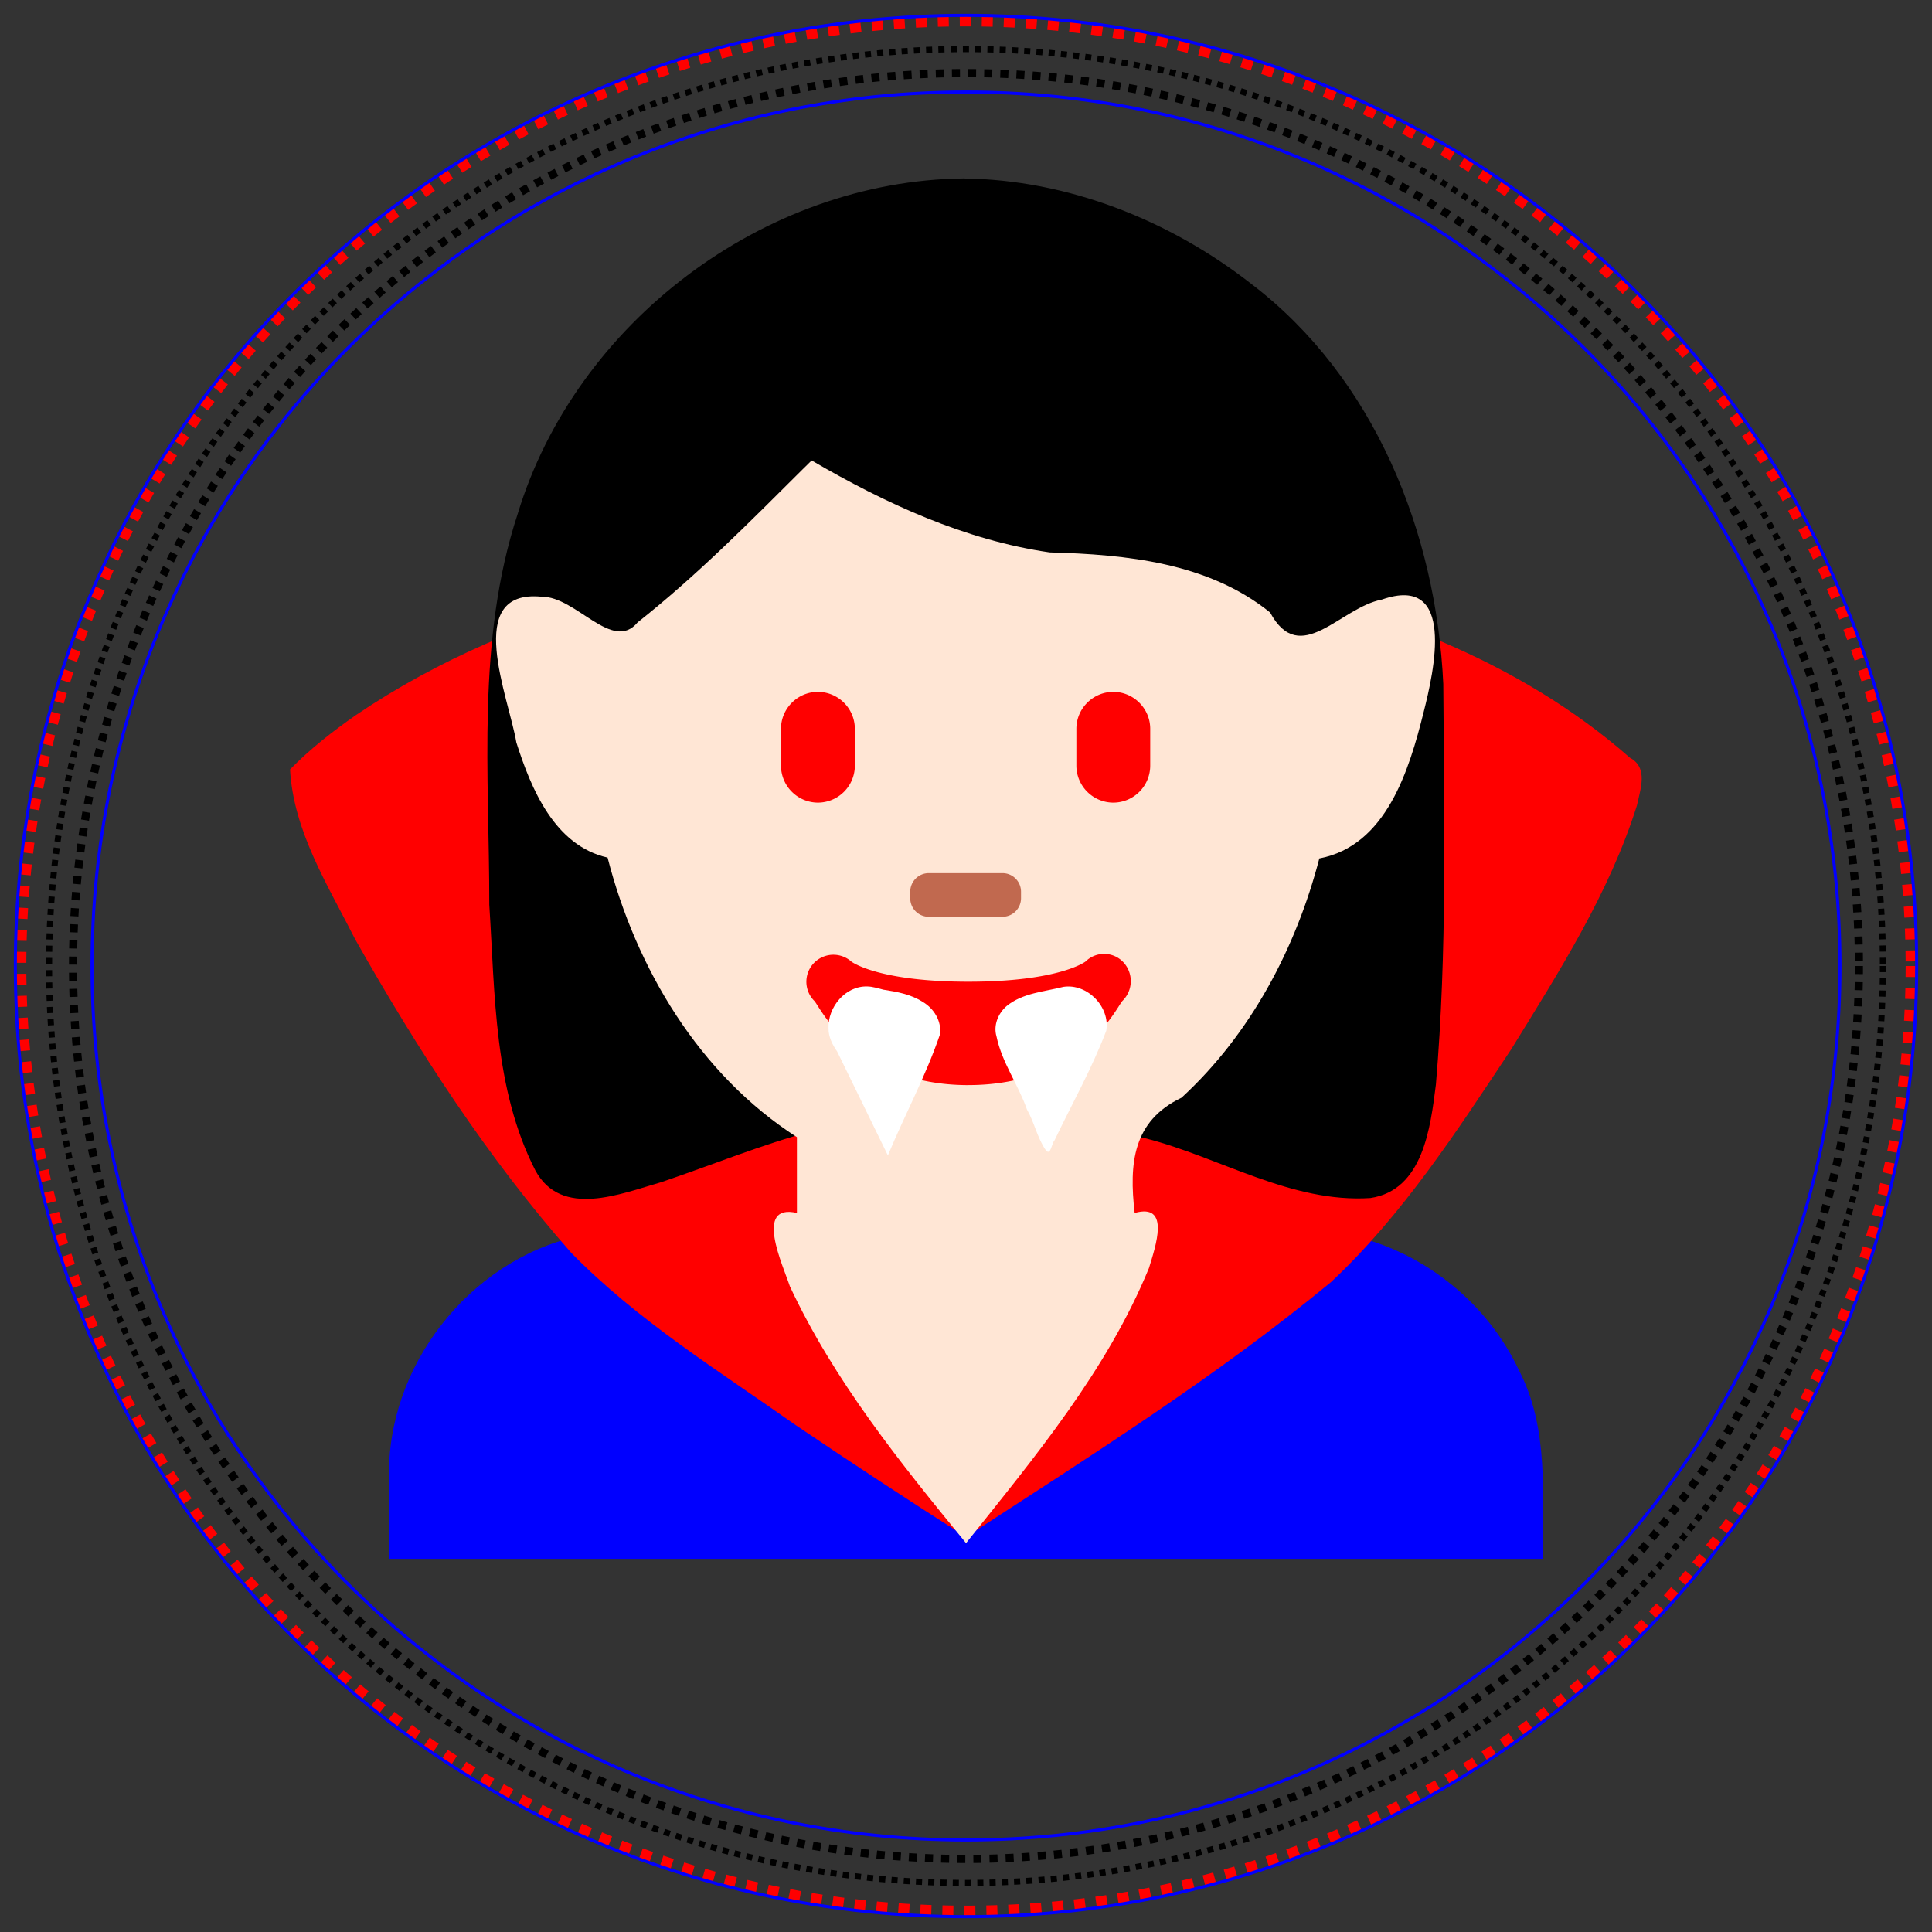
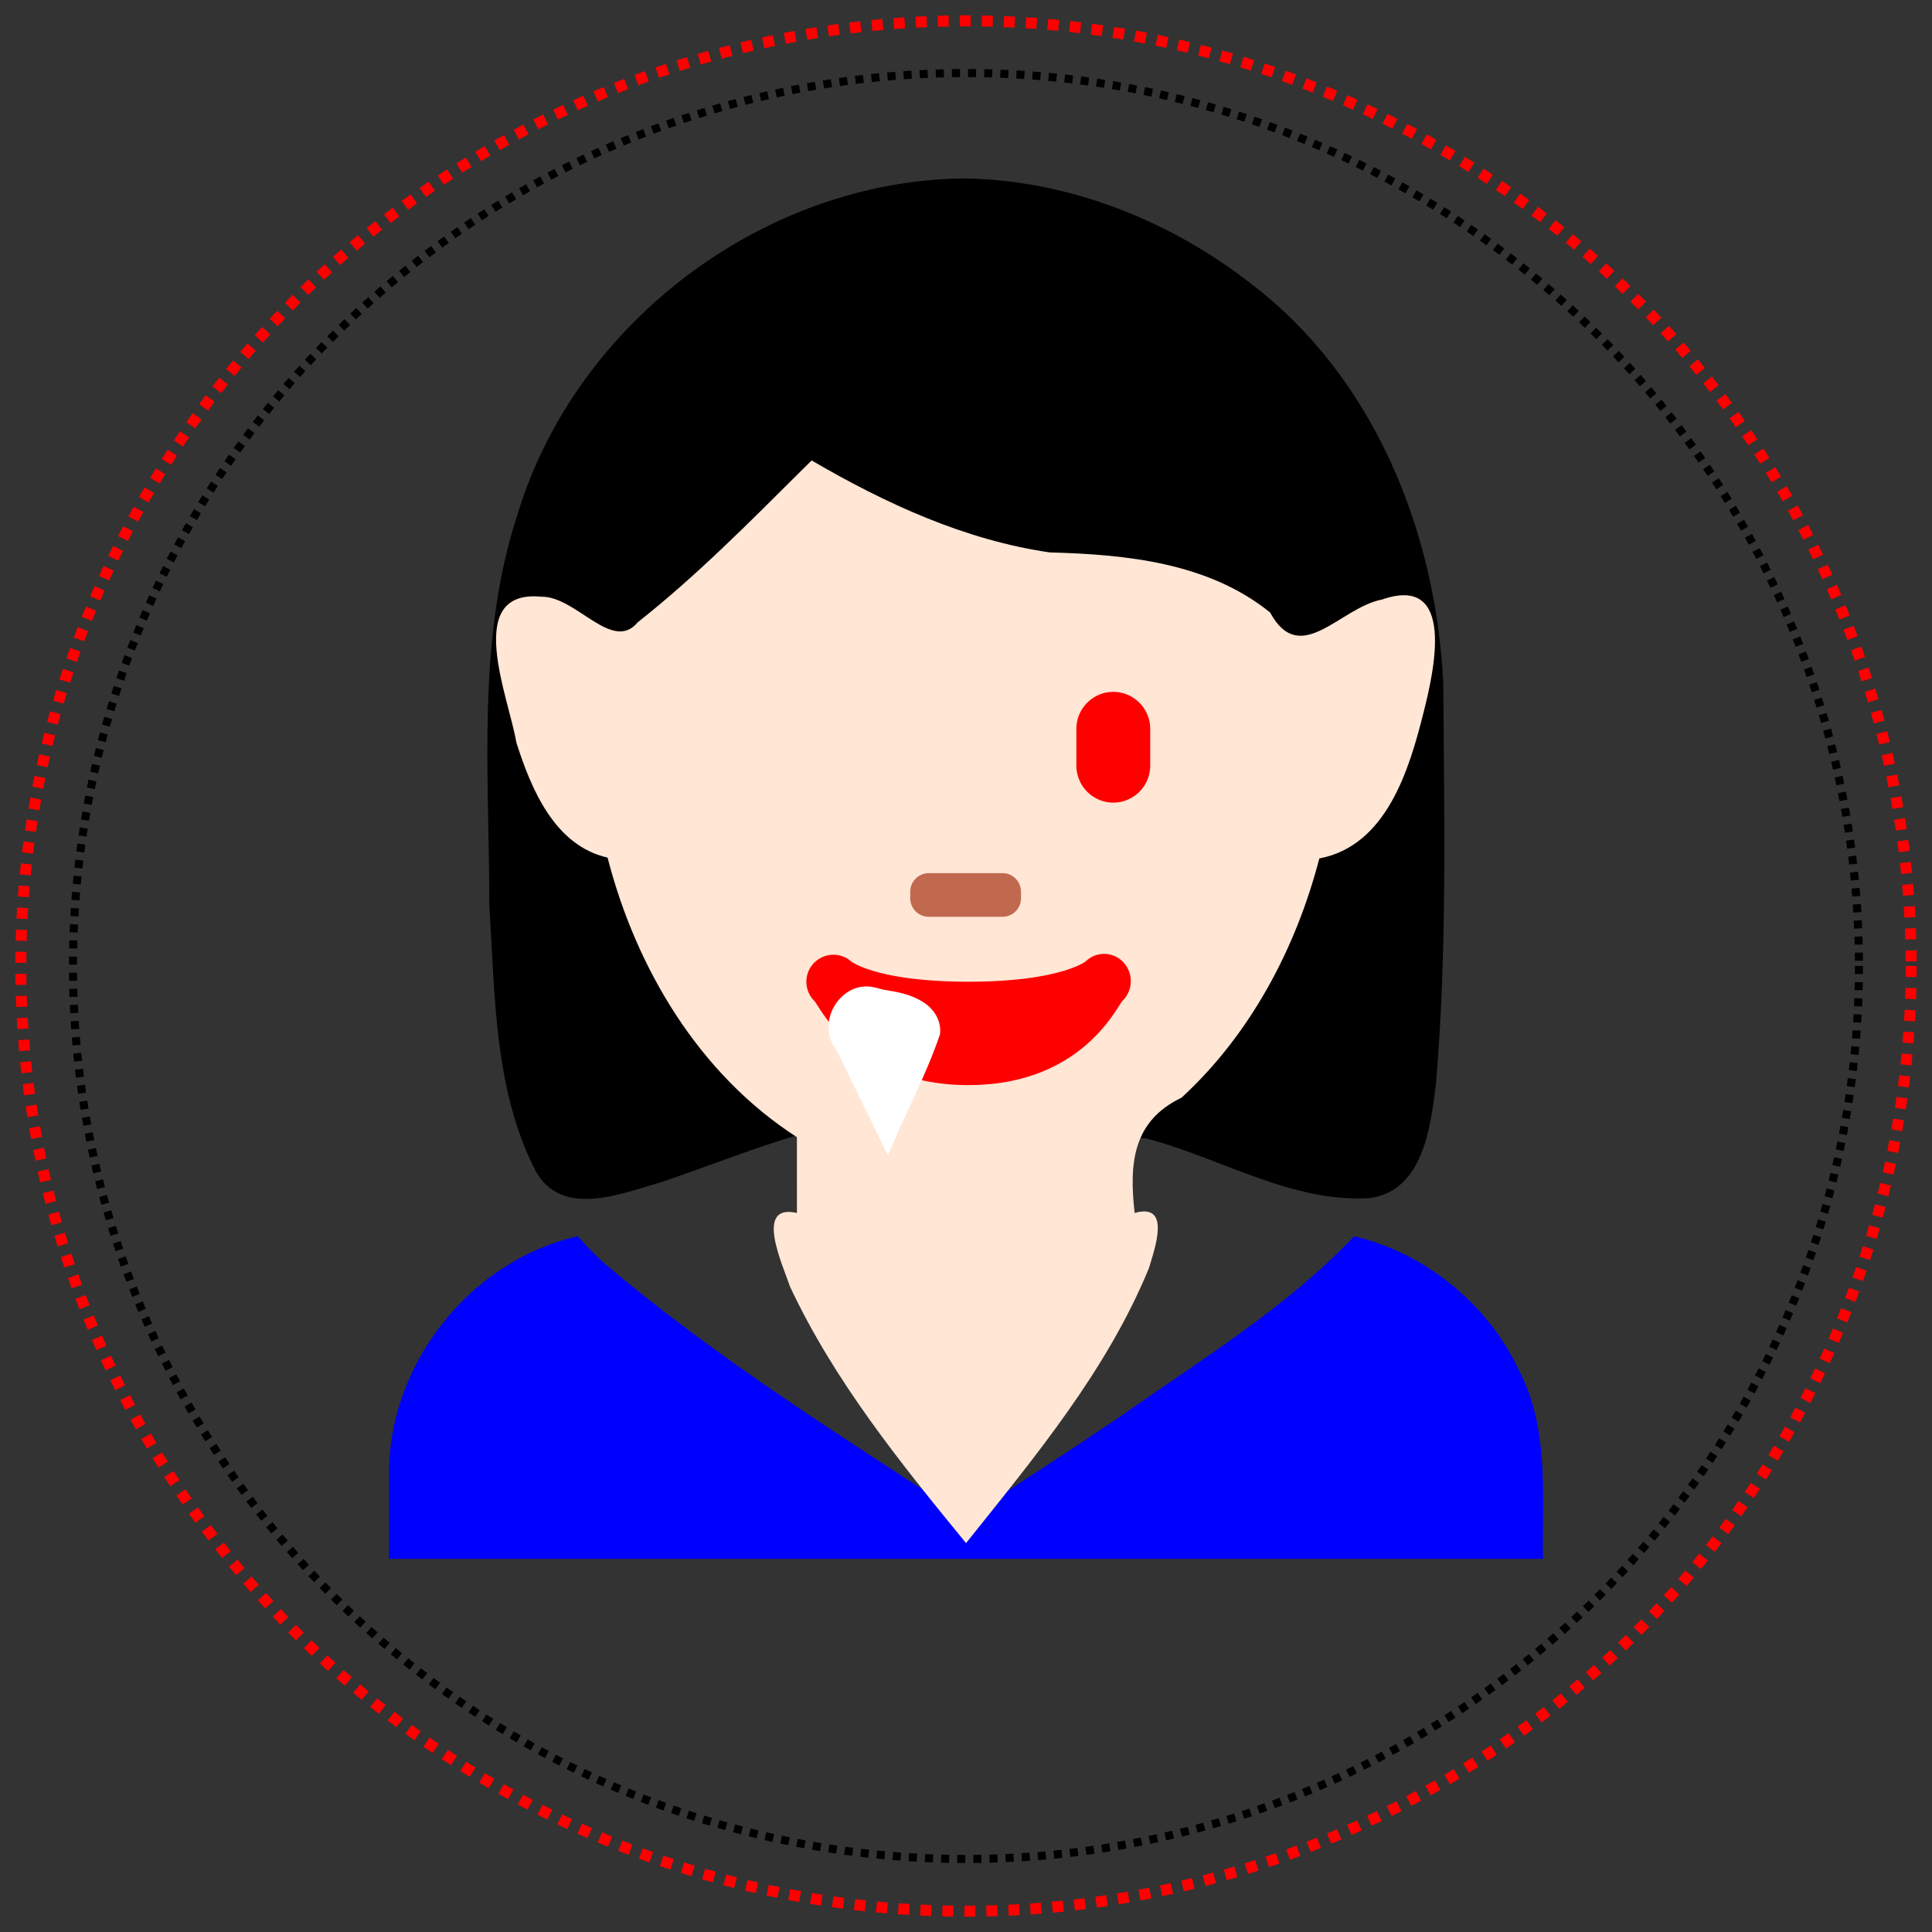
<svg xmlns="http://www.w3.org/2000/svg" xmlns:ns1="http://sodipodi.sourceforge.net/DTD/sodipodi-0.dtd" xmlns:ns2="http://www.inkscape.org/namespaces/inkscape" xmlns:ns3="http://inkstitch.org/namespace" width="63mm" height="63mm" viewBox="0 0 63 63" version="1.1" id="svg8" ns1:docname="patch-woman-vampire-light-skin-tone-1.svg" ns2:version="1.0.1 (1.0.1+r75)">
  <rect x="0" y="0" width="63" height="63" fill="#333333" stroke="none" />
  <ns1:namedview id="base" pagecolor="#ffffff" bordercolor="#666666" borderopacity="1.0" ns2:pageopacity="0.0" ns2:pageshadow="2" ns2:zoom="3.9708799" ns2:cx="66.572425" ns2:cy="119.05512" ns2:document-units="mm" ns2:current-layer="layer2" showgrid="false" fit-margin-top="2" fit-margin-left="2" fit-margin-right="2" fit-margin-bottom="2" ns2:object-nodes="false" ns2:snap-global="false" ns2:window-width="1751" ns2:window-height="1127" ns2:window-x="1702" ns2:window-y="144" ns2:window-maximized="0" showguides="false" ns2:document-rotation="0" />
  <defs id="defs2" />
  <g style="display:inline" id="layer1" ns2:groupmode="layer" ns2:label="Patch" transform="translate(-114.128,-58.05)">
    <path ns2:label="positioning/cutting line" ns2:connector-curvature="0" id="path3362" d="M 176.448,89.55 A 30.82,30.821 0 0 1 145.628,120.371 30.82,30.821 0 0 1 114.807,89.55 30.82,30.821 0 0 1 145.628,58.73 30.82,30.821 0 0 1 176.448,89.55 Z" style="display:inline;fill:none;fill-opacity:1;stroke:#ff0000;stroke-width:0.359;stroke-miterlimit:4;stroke-dasharray:0.359, 0.359;stroke-dashoffset:0;stroke-opacity:1" ns3:running_stitch_length_mm="2.3" ns3:trim_after="True" ns3:stop_after="True" ns3:fill_underlay="False" />
-     <path ns2:label="fixing line" ns2:connector-curvature="0" id="path3362-3" d="M 175.528,89.55 A 29.9,29.9 0 0 1 145.628,119.451 29.9,29.9 0 0 1 115.728,89.55 29.9,29.9 0 0 1 145.628,59.65 29.9,29.9 0 0 1 175.528,89.55 Z" style="display:inline;fill:none;fill-opacity:1;stroke:#000000;stroke-width:0.2;stroke-miterlimit:4;stroke-dasharray:0.2, 0.2;stroke-dashoffset:0;stroke-opacity:1" ns3:trim_after="True" ns3:stop_after="True" ns3:running_stitch_length_mm="2" ns3:fill_underlay="False" />
-     <path id="path3224-1" style="display:inline;fill:none;fill-opacity:1;stroke:#0200ff;stroke-width:0.1;stroke-miterlimit:4;stroke-dasharray:none;stroke-dashoffset:0;stroke-opacity:1" d="m 145.628,61.05 c 15.74,0 28.5,12.76 28.5,28.5 0,15.74 -12.76,28.5 -28.5,28.5 -15.74,0 -28.5,-12.76 -28.5,-28.5 0,-15.74 12.76,-28.5 28.5,-28.5 m 0,-2.5 c 17.121,0 31,13.879 31,31 0,17.121 -13.879,31 -31,31 -17.121,0 -31,-13.879 -31,-31 0,-17.121 13.879,-31 31,-31" ns2:connector-curvature="0" ns2:label="zig-zag" ns1:nodetypes="csssccsssc" ns3:satin_column="True" ns3:zigzag_underlay="True" ns3:zigzag_underlay_spacing_mm="4" ns3:fill_underlay="False" />
    <path ns2:label="fixing_line" ns2:connector-curvature="0" id="path816" d="M 174.746,89.55 A 29.118,29.118 0 0 1 145.628,118.669 29.118,29.118 0 0 1 116.509,89.55 29.118,29.118 0 0 1 145.628,60.432 29.118,29.118 0 0 1 174.746,89.55 Z" style="display:inline;fill:none;fill-opacity:1;stroke:#000000;stroke-width:0.263;stroke-miterlimit:4;stroke-dasharray:0.263, 0.263;stroke-dashoffset:0;stroke-opacity:1" ns3:running_stitch_length_mm="1.5" ns3:fill_underlay="False" />
  </g>
  <g transform="translate(2.5e-7,-24.175)" ns2:label="Embroidery" id="layer2" ns2:groupmode="layer">
    <path id="path936" style="display:inline;stroke-width:1.344;fill:#0000ff" ns2:label="pull" d="m 18.841,64.487 c -3.557,0.801 -6.252,4.266 -6.154,7.911 0,0.87 0,1.739 0,2.609 12.542,0 25.083,0 37.625,0 -0.025,-2.061 0.212,-4.234 -0.774,-6.134 -1.013,-2.173 -3.047,-3.832 -5.38,-4.386 -2.201,2.323 -4.968,4.004 -7.568,5.838 -1.682,1.135 -3.379,2.248 -5.091,3.339 C 27.464,71.026 23.345,68.463 19.665,65.334 19.374,65.067 19.104,64.78 18.841,64.487 Z" />
-     <path id="path938" style="display:inline;fill:#ff0000;stroke-width:1.344" ns2:label="cape" d="m 30.09,42.248 c -6.444,0.194 -13.07,1.587 -18.48,5.242 -0.763,0.533 -1.5,1.108 -2.152,1.775 0.111,2.019 1.241,3.792 2.13,5.551 2.038,3.599 4.3,7.103 7.039,10.212 2.16,2.208 4.814,3.849 7.325,5.622 1.834,1.239 3.683,2.453 5.549,3.642 4.05,-2.637 8.163,-5.222 11.896,-8.305 2.35,-2.198 4.112,-4.931 5.881,-7.595 1.564,-2.534 3.198,-5.093 4.1,-7.951 0.112,-0.535 0.378,-1.232 -0.226,-1.555 -3.632,-3.199 -8.329,-4.918 -13.016,-5.863 -3.304,-0.649 -6.683,-0.859 -10.046,-0.776 z" ns3:fill_underlay_angle="30" />
    <path id="path942" style="display:inline;stroke-width:1.344" ns2:label="cheveux" d="m 31.423,29.993 c -6.52,0.074 -12.651,4.708 -14.543,10.942 -1.352,4.107 -0.922,8.494 -0.925,12.743 0.189,2.907 0.145,6.007 1.501,8.661 0.849,1.57 2.789,0.761 4.096,0.388 1.655,-0.558 3.273,-1.227 4.964,-1.676 -0.962,-0.774 -2.128,-1.569 -2.935,-2.604 -2.522,-3.017 -3.882,-7.013 -3.784,-10.932 0.129,-2.002 1.913,-3.142 3.308,-4.29 1.258,-0.946 2.354,-2.805 3.662,-3.247 2.93,1.637 6.186,2.952 9.599,2.865 2.886,0.201 6.227,1.84 6.685,4.989 -0.009,4.474 -1.807,9.089 -5.229,12.06 -0.581,0.53 -2.228,1.268 -0.455,1.405 2.434,0.626 4.738,2.111 7.32,1.944 1.718,-0.257 1.958,-2.296 2.136,-3.702 0.371,-4.341 0.268,-8.708 0.241,-13.06 -0.23,-4.942 -2.242,-9.984 -6.261,-13.047 -2.659,-2.077 -5.986,-3.398 -9.379,-3.438 z" ns3:fill_underlay_angle="330" />
    <path id="path946" style="display:inline;fill:#ffe6d5;stroke-width:1.344" ns2:label="visage" d="m 26.179,39.473 c -1.739,1.729 -3.461,3.476 -5.387,4.997 -0.824,0.996 -2.003,-0.851 -3.133,-0.837 -2.578,-0.252 -1.064,3.293 -0.822,4.751 0.481,1.515 1.249,3.367 2.975,3.756 0.929,3.614 2.99,7.069 6.174,9.116 1.72e-4,0.824 3.45e-4,1.648 5.17e-4,2.472 -1.408,-0.323 -0.459,1.696 -0.23,2.392 1.442,3.082 3.601,5.757 5.745,8.374 2.236,-2.8 4.592,-5.624 5.964,-8.968 0.209,-0.692 0.718,-2.133 -0.466,-1.798 -0.185,-1.615 -0.063,-2.997 1.529,-3.759 2.247,-2.067 3.729,-4.866 4.493,-7.801 2.187,-0.414 2.931,-2.888 3.401,-4.769 0.338,-1.331 1.067,-4.521 -1.361,-3.673 -1.367,0.26 -2.662,2.236 -3.645,0.421 -2.02,-1.629 -4.693,-1.891 -7.188,-1.959 -2.771,-0.401 -5.361,-1.599 -7.762,-2.998 -0.096,0.095 -0.192,0.189 -0.288,0.284 z" />
    <path style="display:inline;fill:#ff0000;stroke-width:1.344" d="m 36.303,50.348 a 1.209,1.209 0 0 1 -1.204,-1.205 v -1.203 c 0,-0.662 0.543,-1.204 1.204,-1.204 0.662,0 1.204,0.543 1.204,1.204 v 1.203 a 1.207,1.207 0 0 1 -1.204,1.205" id="path1750" ns2:label="oeil" />
-     <path style="display:inline;fill:#ff0000;stroke-width:1.344" d="m 26.671,50.348 a 1.209,1.209 0 0 1 -1.204,-1.205 v -1.203 c 0,-0.662 0.543,-1.204 1.204,-1.204 a 1.209,1.209 0 0 1 1.205,1.204 v 1.203 a 1.208,1.208 0 0 1 -1.205,1.205" id="path956" ns2:label="oeil" />
    <path fill="#c1694f" d="m 32.691,54.07 h -2.407 a 0.603,0.603 0 0 1 -0.602,-0.602 v -0.218 a 0.605,0.605 0 0 1 0.602,-0.603 h 2.407 a 0.605,0.605 0 0 1 0.603,0.603 v 0.218 a 0.605,0.605 0 0 1 -0.603,0.602" id="path958" style="display:inline;stroke-width:1.344" ns2:label="nez" />
-     <path fill="#c1694f" d="m 31.579,59.559 c -3.701,0 -4.838,-2.558 -5.027,-2.748 a 0.881,0.881 0 0 1 1.212,-1.278 c 0.07,0.051 0.969,0.654 3.815,0.654 2.956,0 3.811,-0.652 3.819,-0.658 a 0.86,0.86 0 0 1 1.227,0.017 0.902,0.902 0 0 1 -0.02,1.263 c -0.189,0.191 -1.325,2.749 -5.027,2.749 z" id="path962" style="display:inline;fill:#ff0000;stroke-width:1.344" ns2:label="bouche" />
+     <path fill="#c1694f" d="m 31.579,59.559 c -3.701,0 -4.838,-2.558 -5.027,-2.748 a 0.881,0.881 0 0 1 1.212,-1.278 c 0.07,0.051 0.969,0.654 3.815,0.654 2.956,0 3.811,-0.652 3.819,-0.658 a 0.86,0.86 0 0 1 1.227,0.017 0.902,0.902 0 0 1 -0.02,1.263 c -0.189,0.191 -1.325,2.749 -5.027,2.749 " id="path962" style="display:inline;fill:#ff0000;stroke-width:1.344" ns2:label="bouche" />
    <path id="path966" style="display:inline;fill:#ffffff;stroke-width:1.344" ns2:label="dent d" d="m 28.279,56.342 c -0.714,-0.022 -1.289,0.676 -1.262,1.364 -0.003,0.279 0.125,0.534 0.281,0.756 0.552,1.13 1.105,2.259 1.655,3.39 0.547,-1.322 1.235,-2.586 1.697,-3.943 0.063,-0.435 -0.198,-0.854 -0.567,-1.067 -0.381,-0.244 -0.833,-0.327 -1.272,-0.394 -0.175,-0.042 -0.349,-0.104 -0.532,-0.106 z" />
-     <path id="path970" style="display:inline;fill:#ffffff;stroke-width:1.344" ns2:label="dent g" d="m 34.676,56.355 c -0.628,0.159 -1.331,0.199 -1.852,0.626 -0.276,0.237 -0.437,0.63 -0.33,0.988 0.176,0.854 0.709,1.571 0.994,2.386 0.245,0.427 0.335,0.93 0.62,1.335 0.156,0.178 0.184,-0.237 0.28,-0.333 0.568,-1.188 1.219,-2.338 1.686,-3.572 0.132,-0.776 -0.618,-1.549 -1.398,-1.43 z" />
  </g>
</svg>